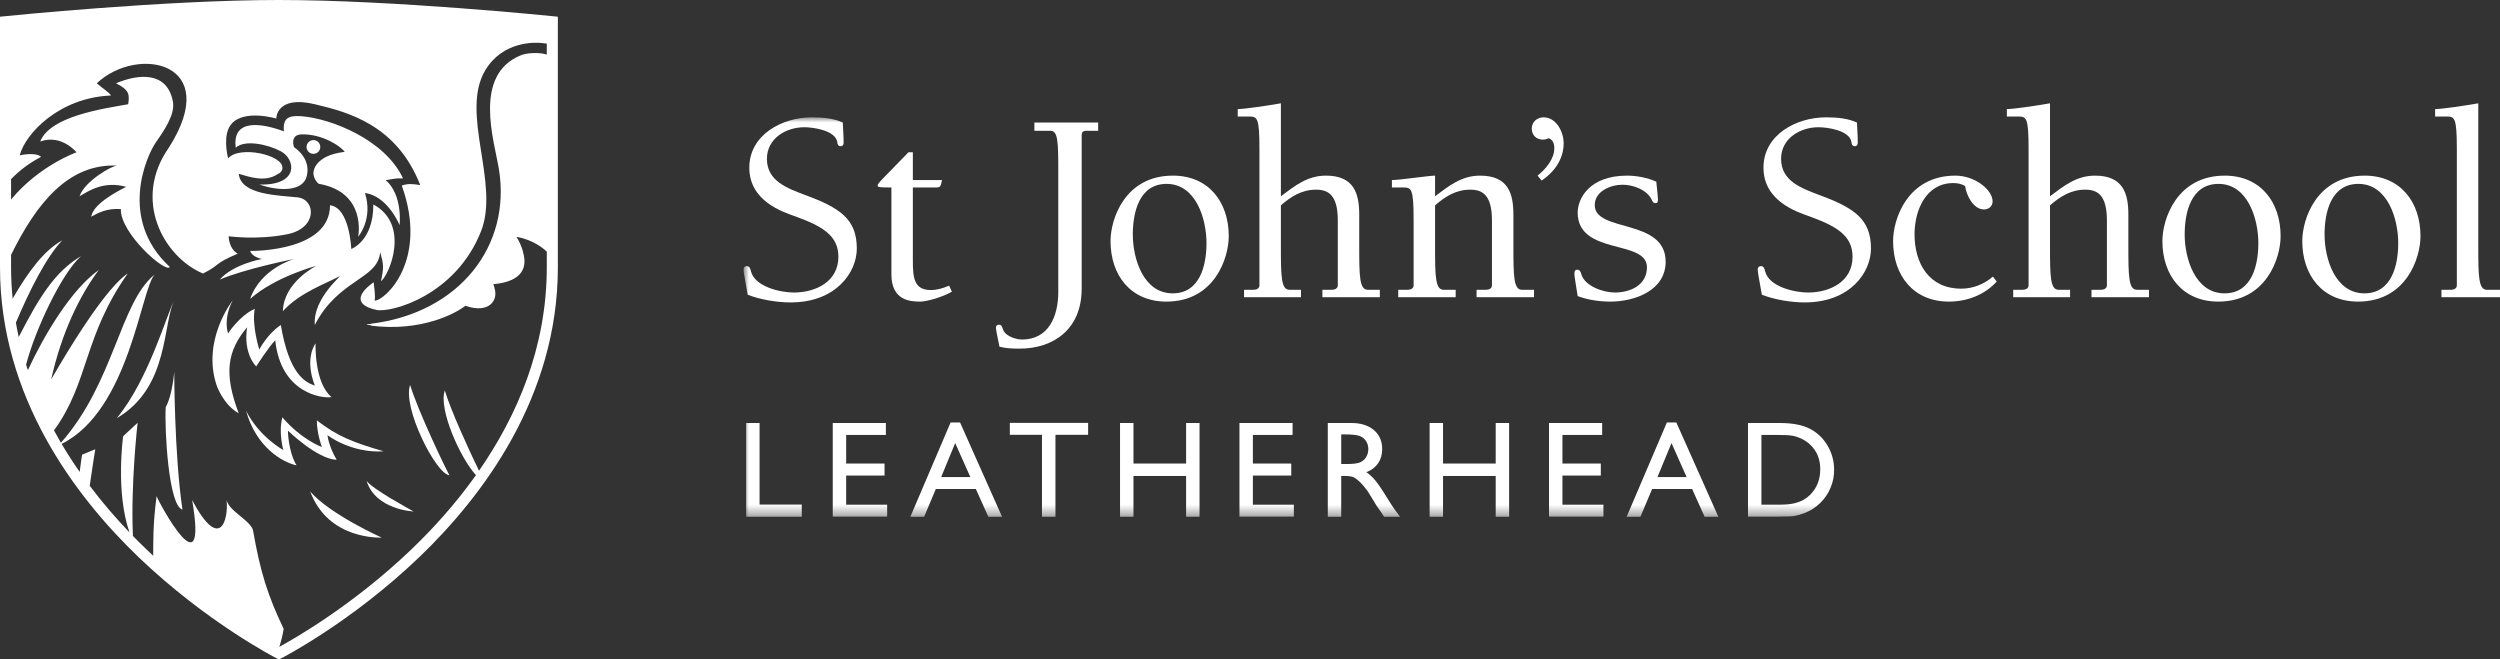
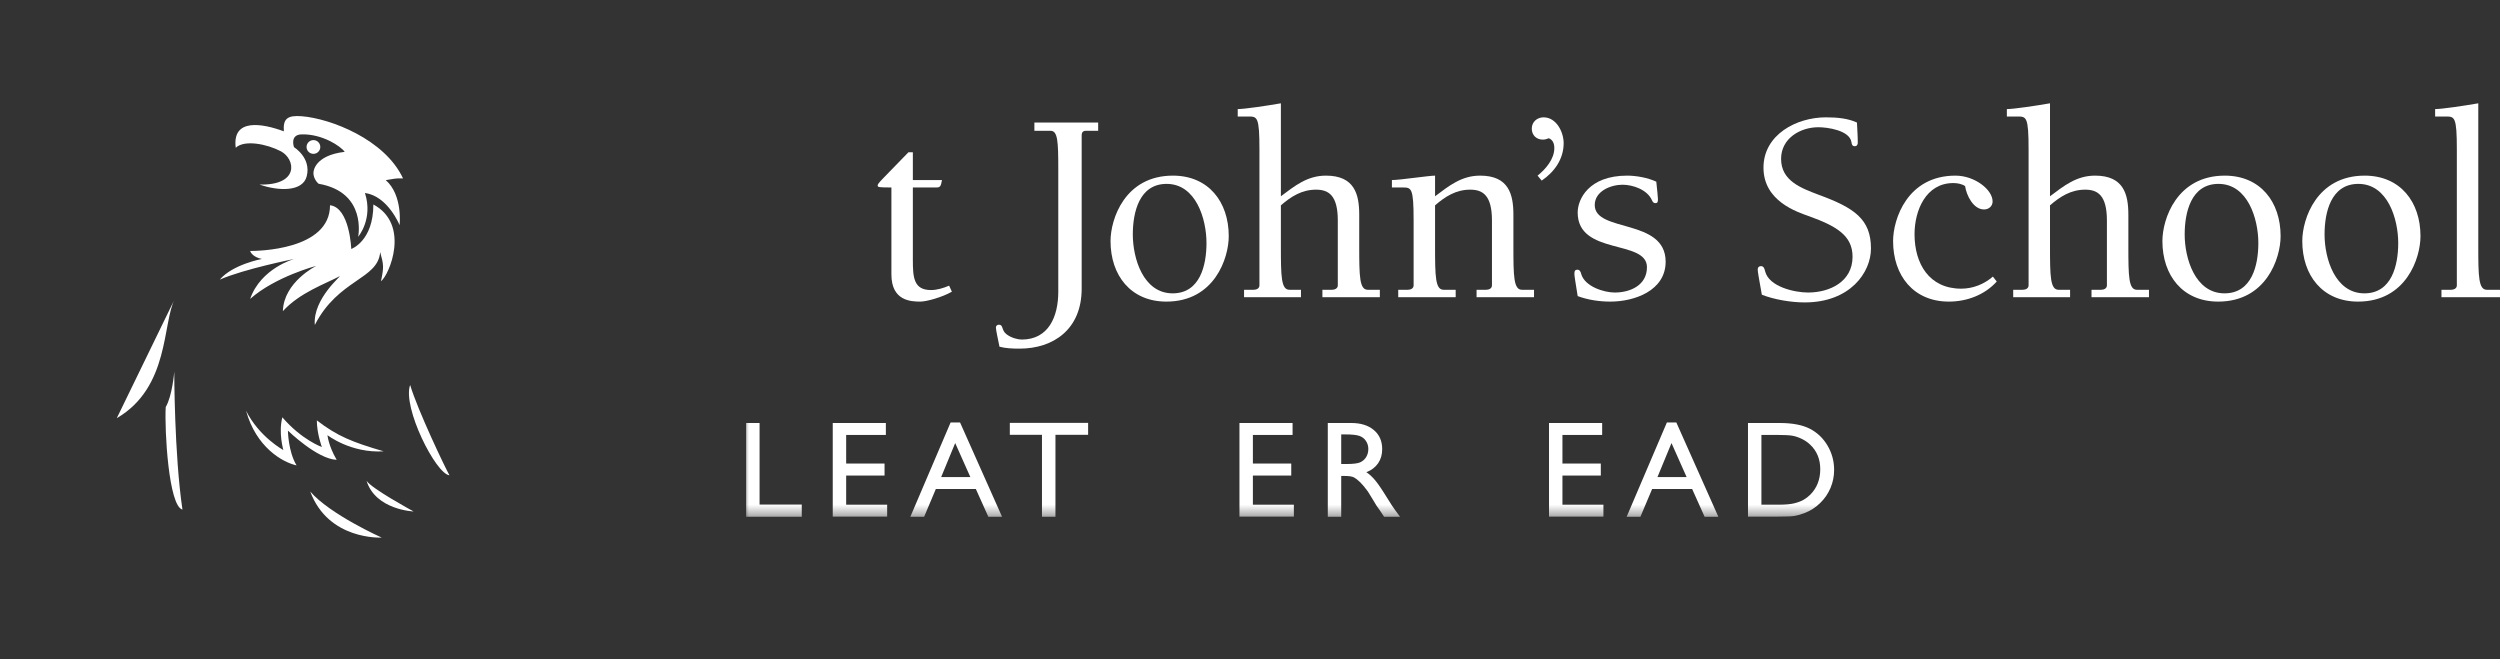
<svg xmlns="http://www.w3.org/2000/svg" xmlns:xlink="http://www.w3.org/1999/xlink" width="242px" height="63.838px" viewBox="0 0 242 63.838" version="1.1">
  <rect x="0" y="0" width="242" height="63.838" fill="#333333" stroke="none" />
  <title>logo-white</title>
  <defs>
    <polygon id="path-1" points="0 0 137.647 0 137.647 38.642 0 38.642" />
  </defs>
  <g id="logo-white" stroke="none" stroke-width="1" fill="none" fill-rule="evenodd">
    <g id="Group-8" transform="translate(72, 10)">
      <g id="Group-14" transform="translate(-0, 1.358)">
        <mask id="mask-2" fill="white">
          <use xlink:href="#path-1" />
        </mask>
        <g id="Clip-2" />
        <polyline id="Fill-1" fill="#FFFFFF" mask="url(#mask-2)" points="0.226 29.588 1.526 29.588 1.526 37.483 5.611 37.483 5.611 38.666 0.226 38.666 0.226 29.588" />
        <polyline id="Fill-3" fill="#FFFFFF" mask="url(#mask-2)" points="8.61 29.588 13.751 29.588 13.751 30.745 9.909 30.745 9.909 33.513 13.624 33.513 13.624 34.676 9.909 34.676 9.909 37.496 13.877 37.496 13.877 38.653 8.61 38.653 8.61 29.588" />
        <path d="M21.928,34.819 L20.463,31.531 L19.106,34.819 L21.928,34.819 Z M20.019,29.536 L20.933,29.536 L25,38.666 L23.671,38.666 L22.461,35.976 L18.59,35.976 L17.456,38.666 L16.121,38.666 L20.019,29.536 L20.019,29.536 Z" id="Fill-4" fill="#FFFFFF" mask="url(#mask-2)" />
        <polyline id="Fill-5" fill="#FFFFFF" mask="url(#mask-2)" points="25.751 29.576 33.33 29.576 33.33 30.732 30.168 30.732 30.168 38.666 28.863 38.666 28.863 30.732 25.751 30.732 25.751 29.576" />
-         <polyline id="Fill-6" fill="#FFFFFF" mask="url(#mask-2)" points="42.815 29.588 44.115 29.588 44.115 38.666 42.815 38.666 42.815 34.715 37.72 34.715 37.72 38.666 36.42 38.666 36.42 29.588 37.72 29.588 37.72 33.513 42.815 33.513 42.815 29.588" />
        <polyline id="Fill-7" fill="#FFFFFF" mask="url(#mask-2)" points="47.98 29.588 53.121 29.588 53.121 30.745 49.279 30.745 49.279 33.513 52.993 33.513 52.993 34.676 49.279 34.676 49.279 37.496 53.246 37.496 53.246 38.653 47.98 38.653 47.98 29.588" />
        <path d="M58.219,30.693 L57.83,30.693 L57.83,33.559 L58.323,33.559 C58.981,33.559 59.432,33.503 59.677,33.39 C59.921,33.276 60.112,33.107 60.249,32.88 C60.384,32.652 60.454,32.393 60.454,32.104 C60.454,31.818 60.377,31.558 60.225,31.327 C60.073,31.096 59.862,30.931 59.586,30.836 C59.311,30.741 58.856,30.693 58.219,30.693 Z M56.53,38.666 L56.53,29.588 L58.803,29.588 C59.721,29.588 60.449,29.816 60.989,30.271 C61.529,30.726 61.796,31.341 61.796,32.116 C61.796,32.645 61.666,33.102 61.401,33.487 C61.137,33.872 60.758,34.161 60.266,34.351 C60.555,34.542 60.837,34.802 61.114,35.131 C61.391,35.461 61.783,36.035 62.284,36.853 C62.602,37.368 62.855,37.756 63.045,38.016 L63.525,38.666 L61.98,38.666 L61.584,38.068 C61.57,38.046 61.544,38.01 61.506,37.957 L61.252,37.6 L60.852,36.936 L60.416,36.227 C60.148,35.855 59.902,35.558 59.68,35.338 C59.456,35.117 59.254,34.959 59.075,34.861 C58.894,34.763 58.593,34.715 58.167,34.715 L57.83,34.715 L57.83,38.666 L56.53,38.666 L56.53,38.666 Z" id="Fill-8" fill="#FFFFFF" mask="url(#mask-2)" />
-         <polyline id="Fill-9" fill="#FFFFFF" mask="url(#mask-2)" points="72.784 29.588 74.083 29.588 74.083 38.666 72.784 38.666 72.784 34.715 67.686 34.715 67.686 38.666 66.387 38.666 66.387 29.588 67.686 29.588 67.686 33.513 72.784 33.513 72.784 29.588" />
        <polyline id="Fill-10" fill="#FFFFFF" mask="url(#mask-2)" points="77.945 29.588 83.089 29.588 83.089 30.745 79.244 30.745 79.244 33.513 82.958 33.513 82.958 34.676 79.244 34.676 79.244 37.496 83.212 37.496 83.212 38.653 77.945 38.653 77.945 29.588" />
        <path d="M91.263,34.819 L89.801,31.531 L88.444,34.819 L91.263,34.819 Z M89.355,29.536 L90.268,29.536 L94.337,38.666 L93.006,38.666 L91.799,35.976 L87.927,35.976 L86.792,38.666 L85.459,38.666 L89.355,29.536 L89.355,29.536 Z" id="Fill-11" fill="#FFFFFF" mask="url(#mask-2)" />
        <path d="M100.127,30.745 L98.505,30.745 L98.505,37.496 L100.168,37.496 C100.817,37.496 101.32,37.452 101.68,37.363 C102.038,37.274 102.34,37.162 102.581,37.025 C102.819,36.888 103.039,36.721 103.239,36.522 C103.881,35.872 104.201,35.051 104.201,34.06 C104.201,33.084 103.871,32.289 103.213,31.674 C102.972,31.445 102.692,31.256 102.379,31.109 C102.065,30.962 101.766,30.864 101.486,30.817 C101.205,30.769 100.752,30.745 100.127,30.745 Z M97.205,38.653 L97.205,29.588 L100.265,29.588 C101.499,29.588 102.475,29.774 103.193,30.144 C103.912,30.514 104.483,31.06 104.907,31.778 C105.331,32.498 105.543,33.282 105.543,34.131 C105.543,34.737 105.428,35.317 105.194,35.872 C104.961,36.427 104.628,36.913 104.193,37.333 C103.753,37.768 103.239,38.094 102.656,38.315 C102.314,38.448 101.998,38.539 101.713,38.585 C101.427,38.63 100.881,38.653 100.077,38.653 L97.205,38.653 L97.205,38.653 Z" id="Fill-12" fill="#FFFFFF" mask="url(#mask-2)" />
-         <path d="M2.237,4.02 C2.237,6.177 4.233,6.869 5.908,7.508 C9.316,8.759 10.939,9.851 10.939,12.699 C10.939,15.015 8.917,17.917 4.526,17.917 C3.221,17.917 1.6,17.651 0.375,17.171 C0.082,15.52 -0.024,14.963 -0.024,14.722 C-0.024,14.537 0.082,14.403 0.296,14.403 C0.562,14.403 0.641,14.669 0.694,14.909 C1.067,16.4 3.541,16.959 4.845,16.959 C6.974,16.959 9.157,15.894 9.157,13.498 C9.157,11.449 7.613,10.542 4.978,9.584 C3.781,9.159 0.534,8.12 0.534,4.872 C0.534,1.677 3.728,0 6.576,0 C7.692,0 8.731,0.106 9.582,0.505 C9.609,1.144 9.662,1.81 9.662,2.449 C9.662,2.636 9.582,2.795 9.368,2.795 C9.104,2.795 9.076,2.582 9.05,2.396 C8.864,1.252 6.709,0.958 5.857,0.958 C4.074,0.958 2.237,2.05 2.237,4.02" id="Fill-13" fill="#FFFFFF" mask="url(#mask-2)" />
      </g>
      <path d="M19.184,7.428 C19.079,8.013 19.024,8.147 18.652,8.147 L16.364,8.147 L16.364,15.148 C16.364,16.852 16.444,18.077 18.12,18.077 C18.703,18.077 19.316,17.89 19.875,17.651 L20.143,18.236 C19.211,18.769 17.694,19.195 17.083,19.195 C16.151,19.195 14.288,19.115 14.288,16.56 L14.288,8.147 C13.063,8.147 12.958,8.12 12.958,7.96 C12.958,7.748 13.197,7.561 15.938,4.739 L16.364,4.739 L16.364,7.428 L19.184,7.428" id="Fill-15" fill="#FFFFFF" />
      <path d="M24.749,23.561 C24.59,22.763 24.403,21.937 24.403,21.698 C24.403,21.538 24.536,21.431 24.696,21.431 C25.149,21.431 24.908,21.963 25.441,22.364 C25.893,22.71 26.532,22.869 26.905,22.869 C29.513,22.869 30.442,20.632 30.442,18.236 L30.442,6.416 C30.442,3.674 30.39,2.662 29.699,2.662 L28.129,2.662 L28.129,1.863 L34.302,1.863 L34.302,2.662 L33.105,2.662 C32.812,2.662 32.706,2.848 32.706,3.089 L32.706,17.944 C32.706,21.884 29.965,23.748 26.691,23.748 C26.026,23.748 25.362,23.722 24.749,23.561" id="Fill-16" fill="#FFFFFF" />
      <path d="M44.788,13.525 C44.788,11.208 43.777,7.8 40.928,7.8 C38.269,7.8 37.656,10.569 37.656,12.699 C37.656,15.015 38.667,18.396 41.514,18.396 C44.176,18.396 44.788,15.654 44.788,13.525 Z M46.943,12.859 C46.943,14.989 45.56,19.195 40.903,19.195 C37.47,19.195 35.5,16.666 35.5,13.338 C35.5,11.208 36.885,7.001 41.541,7.001 C44.973,7.001 46.943,9.531 46.943,12.859 L46.943,12.859 Z" id="Fill-17" fill="#FFFFFF" />
      <path d="M59.573,13.871 C59.573,16.772 59.6,18.05 60.399,18.05 L61.569,18.05 L61.569,18.769 L56.008,18.769 L56.008,18.05 L56.94,18.05 C57.179,18.05 57.499,17.944 57.499,17.625 L57.499,11.341 C57.499,8.892 56.595,8.359 55.396,8.359 C54.012,8.359 52.974,9.025 51.99,9.877 L51.99,13.871 C51.99,16.772 52.017,18.05 52.815,18.05 L53.933,18.05 L53.933,18.769 L48.425,18.769 L48.425,18.05 L49.355,18.05 C49.594,18.05 49.914,17.944 49.914,17.625 L49.914,4.472 C49.914,1.278 49.703,1.278 48.824,1.278 L47.812,1.278 L47.812,0.559 C48.477,0.559 50.606,0.24 51.99,0 L51.99,8.998 C53.347,7.986 54.545,7.001 56.354,7.001 C59.122,7.001 59.573,8.812 59.573,10.783 L59.573,13.871" id="Fill-18" fill="#FFFFFF" />
      <path d="M74.497,13.871 C74.497,16.772 74.525,18.05 75.324,18.05 L76.493,18.05 L76.493,18.769 L70.932,18.769 L70.932,18.05 L71.864,18.05 C72.102,18.05 72.422,17.944 72.422,17.625 L72.422,11.341 C72.422,8.892 71.518,8.359 70.319,8.359 C68.936,8.359 67.899,9.025 66.914,9.877 L66.914,13.871 C66.914,16.772 66.94,18.05 67.739,18.05 L68.91,18.05 L68.91,18.769 L63.349,18.769 L63.349,18.05 L64.279,18.05 C64.519,18.05 64.838,17.944 64.838,17.625 L64.838,11.341 C64.838,8.147 64.626,8.147 63.747,8.147 L62.737,8.147 L62.737,7.428 C63.136,7.428 64.04,7.321 64.892,7.214 C65.769,7.109 66.62,7.001 66.914,7.001 L66.914,8.998 C68.271,7.986 69.469,7.001 71.278,7.001 C74.045,7.001 74.497,8.812 74.497,10.783 L74.497,13.871" id="Fill-19" fill="#FFFFFF" />
      <path d="M76.836,7.001 C77.607,6.39 78.459,5.405 78.459,4.34 C78.459,3.913 78.325,3.541 77.926,3.381 C77.74,3.461 77.554,3.514 77.34,3.514 C76.729,3.514 76.276,3.089 76.276,2.449 C76.276,1.81 76.782,1.358 77.421,1.358 C78.645,1.358 79.362,2.769 79.362,3.86 C79.362,5.405 78.459,6.655 77.235,7.481 L76.836,7.001" id="Fill-20" fill="#FFFFFF" />
      <path d="M83.885,19.195 C82.821,19.195 81.73,19.035 80.719,18.663 C80.533,17.491 80.4,16.719 80.4,16.506 C80.4,16.186 80.507,16.107 80.693,16.107 C80.906,16.107 81.011,16.293 81.065,16.532 C81.411,17.73 83.248,18.317 84.312,18.317 C85.748,18.317 87.425,17.651 87.425,15.866 C87.425,13.152 80.719,14.749 80.719,10.569 C80.719,9.291 81.784,7.001 85.509,7.001 C86.361,7.001 87.478,7.189 88.329,7.587 C88.41,8.387 88.49,9.079 88.49,9.291 C88.49,9.557 88.438,9.664 88.25,9.664 C88.037,9.664 87.983,9.531 87.903,9.371 C87.452,8.359 86.068,7.881 85.057,7.881 C83.94,7.881 82.371,8.493 82.371,9.85 C82.371,12.54 89.234,11.101 89.234,15.334 C89.234,18.13 86.227,19.195 83.885,19.195" id="Fill-21" fill="#FFFFFF" />
      <path d="M100.409,5.378 C100.409,7.534 102.404,8.226 104.08,8.866 C107.487,10.117 109.11,11.208 109.11,14.056 C109.11,16.373 107.087,19.274 102.697,19.274 C101.393,19.274 99.771,19.009 98.546,18.529 C98.253,16.878 98.147,16.32 98.147,16.08 C98.147,15.894 98.253,15.761 98.466,15.761 C98.733,15.761 98.812,16.027 98.866,16.267 C99.238,17.758 101.711,18.317 103.016,18.317 C105.145,18.317 107.327,17.252 107.327,14.856 C107.327,12.806 105.784,11.9 103.15,10.942 C101.952,10.516 98.705,9.478 98.705,6.23 C98.705,3.035 101.899,1.358 104.746,1.358 C105.863,1.358 106.901,1.464 107.753,1.863 C107.779,2.502 107.833,3.167 107.833,3.807 C107.833,3.994 107.753,4.153 107.54,4.153 C107.275,4.153 107.248,3.939 107.22,3.754 C107.035,2.61 104.88,2.316 104.027,2.316 C102.245,2.316 100.409,3.407 100.409,5.378" id="Fill-22" fill="#FFFFFF" />
      <path d="M121.284,17.252 C120.113,18.556 118.382,19.195 116.653,19.195 C113.218,19.195 111.251,16.666 111.251,13.338 C111.251,11.208 112.635,7.001 117.291,7.001 C119.154,7.001 120.884,8.359 120.884,9.504 C120.884,9.957 120.512,10.276 120.058,10.276 C119.02,10.276 118.355,8.919 118.222,8.013 C117.904,7.8 117.478,7.721 117.079,7.721 C114.417,7.721 113.327,10.382 113.327,12.673 C113.327,15.52 114.737,17.944 117.849,17.944 C118.968,17.944 120.058,17.517 120.911,16.772 L121.284,17.252" id="Fill-23" fill="#FFFFFF" />
      <path d="M134.025,13.871 C134.025,16.772 134.053,18.05 134.851,18.05 L136.021,18.05 L136.021,18.769 L130.458,18.769 L130.458,18.05 L131.392,18.05 C131.63,18.05 131.949,17.944 131.949,17.625 L131.949,11.341 C131.949,8.892 131.045,8.359 129.848,8.359 C128.463,8.359 127.426,9.025 126.44,9.877 L126.44,13.871 C126.44,16.772 126.466,18.05 127.267,18.05 L128.384,18.05 L128.384,18.769 L122.878,18.769 L122.878,18.05 L123.807,18.05 C124.046,18.05 124.367,17.944 124.367,17.625 L124.367,4.472 C124.367,1.278 124.153,1.278 123.276,1.278 L122.264,1.278 L122.264,0.559 C122.928,0.559 125.058,0.24 126.44,0 L126.44,8.998 C127.799,7.986 128.997,7.001 130.806,7.001 C133.573,7.001 134.025,8.812 134.025,10.783 L134.025,13.871" id="Fill-24" fill="#FFFFFF" />
      <path d="M146.608,13.525 C146.608,11.208 145.597,7.8 142.749,7.8 C140.089,7.8 139.477,10.569 139.477,12.699 C139.477,15.015 140.487,18.396 143.333,18.396 C145.996,18.396 146.608,15.654 146.608,13.525 Z M148.763,12.859 C148.763,14.989 147.379,19.195 142.722,19.195 C139.289,19.195 137.321,16.666 137.321,13.338 C137.321,11.208 138.705,7.001 143.361,7.001 C146.794,7.001 148.763,9.531 148.763,12.859 L148.763,12.859 Z" id="Fill-25" fill="#FFFFFF" />
      <path d="M160.148,13.525 C160.148,11.208 159.137,7.8 156.289,7.8 C153.629,7.8 153.017,10.569 153.017,12.699 C153.017,15.015 154.028,18.396 156.874,18.396 C159.536,18.396 160.148,15.654 160.148,13.525 Z M162.303,12.859 C162.303,14.989 160.92,19.195 156.262,19.195 C152.83,19.195 150.861,16.666 150.861,13.338 C150.861,11.208 152.245,7.001 156.902,7.001 C160.334,7.001 162.303,9.531 162.303,12.859 L162.303,12.859 Z" id="Fill-26" fill="#FFFFFF" />
      <path d="M167.898,13.871 C167.898,16.772 167.925,18.05 168.724,18.05 L170,18.05 L170,18.769 L164.333,18.769 L164.333,18.05 L165.263,18.05 C165.502,18.05 165.822,17.944 165.822,17.625 L165.822,4.472 C165.822,1.278 165.611,1.278 164.731,1.278 L163.721,1.278 L163.721,0.559 C164.385,0.559 166.514,0.24 167.898,0 L167.898,13.871" id="Fill-27" fill="#FFFFFF" />
    </g>
    <g id="Group-24" fill="#FFFFFF">
-       <path d="M11.305,40.478 C16.443,37.48 15.705,31.243 16.932,28.905 C16.147,30.391 14.404,36.729 11.305,40.478" id="Fill-1" />
+       <path d="M11.305,40.478 C16.443,37.48 15.705,31.243 16.932,28.905 " id="Fill-1" />
      <path d="M24.213,28.936 C26.642,26.778 30.619,25.734 30.619,25.734 C30.619,25.734 27.457,27.302 27.382,30.121 C29.016,28.321 31.492,27.48 32.85,26.751 C33.279,26.525 30.251,28.86 30.475,31.456 C32.754,27.002 36.585,27.07 36.801,24.401 C37.144,25.639 37.171,25.84 36.876,27.227 C37.683,26.629 39.745,21.728 36.141,19.792 C36.141,23.356 34.002,24.101 34.002,24.101 C34.002,24.101 33.856,20.093 31.946,19.868 C31.946,24.245 24.841,24.293 24.213,24.293 C24.436,24.919 25.358,25.066 25.358,25.066 C25.358,25.066 22.521,25.59 21.271,27.07 C23.624,26.036 28.483,25.066 28.483,25.066 C28.483,25.066 25.246,25.957 24.213,28.936" id="Fill-3" />
-       <path d="M23.919,31.682 C23.524,34.308 24.805,35.47 24.805,35.47 C24.805,35.47 25.98,33.606 26.643,32.944 C27.183,38.092 31.208,38.59 32.09,38.44 C30.399,37.026 30.547,33.24 30.547,33.24 C30.547,33.24 29.441,34.626 30.475,37.326 C29.589,37.026 27.99,36.283 27.183,31.456 C25.857,32.342 25.1,33.837 25.1,33.837 C25.1,33.837 24.361,31.528 24.656,29.894 C23.181,30.562 22.078,32.269 22.078,32.269 C22.078,32.269 21.564,30.943 22.52,29.084 C22.52,29.084 19.489,32.938 20.978,37.326 C20.974,37.333 21.638,39.206 23.109,40.004 C21.638,36.139 22.006,33.958 23.919,31.682" id="Fill-5" />
      <path d="M16.041,39.405 C15.921,41.631 16.321,48.991 17.662,49.327 C16.868,43.983 16.868,35.975 16.868,35.975 C16.868,35.975 16.683,38.321 16.041,39.405" id="Fill-7" />
      <path d="M28.46,14.249 C28.46,14.249 28.017,13.039 29.197,13.007 C31.208,12.958 32.976,14.152 33.368,14.698 C30.365,15.054 30.347,16.678 30.347,16.678 C30.309,17.053 30.516,17.506 30.84,17.787 C35.554,18.604 34.671,22.918 34.671,22.918 C34.671,22.918 36.141,21.202 35.327,18.685 C37.545,18.976 38.681,21.795 38.681,21.795 C38.681,21.795 39.013,18.902 37.342,17.437 C38.127,17.325 38.224,17.241 39.013,17.268 C37.243,13.48 31.993,11.476 29.22,11.253 C27.823,11.138 27.383,11.496 27.477,12.713 C25.416,11.947 22.447,11.401 22.82,14.303 C23.65,13.507 25.836,13.936 27.183,14.642 C28.607,15.39 29.007,17.959 25.119,17.864 C26.938,18.502 29.32,18.593 29.695,17.046 C30.137,15.264 28.46,14.249 28.46,14.249" id="Fill-9" />
      <path d="M31.005,14.226 C31.005,13.859 30.707,13.562 30.341,13.562 C29.972,13.562 29.674,13.859 29.674,14.226 C29.674,14.594 29.972,14.892 30.341,14.892 C30.707,14.892 31.005,14.594 31.005,14.226" id="Fill-11" />
      <path d="M30.031,47.58 C31.797,52.332 36.946,52.037 36.946,52.037 C36.946,52.037 31.945,49.803 30.031,47.58" id="Fill-13" />
-       <path d="M52.929,5.279 C52.671,5.216 52.476,5.176 52.476,5.176 C51.222,5.02 50.451,5.338 50.451,5.338 C45.739,7.217 47.84,13.614 48.289,16.338 C49.526,23.798 44.462,30.304 35.877,31.341 C36.171,31.375 35.264,31.36 35.548,31.375 C35.277,31.418 36.191,31.501 35.917,31.528 C40.778,32.128 44.078,30.362 45.048,29.599 C47.344,30.398 48.231,29.07 47.881,27.932 C47.854,27.791 47.817,27.652 47.749,27.512 C50.73,27.242 50.986,25.744 50.661,24.529 C50.528,23.85 50.187,23.235 49.994,22.933 C50.332,22.979 51.736,23.249 52.929,24.355 L52.929,25.879 C52.929,33.661 50.023,40.295 46.369,45.567 C45.45,43.689 43.636,39.736 43.058,37.798 C42.421,39.604 44.576,44.376 46.073,45.993 C44.089,48.786 41.905,51.182 39.857,53.147 C34.163,58.61 28.4,61.874 27.038,62.612 C27.143,62.332 27.399,61.36 27.457,60.874 C25.906,57.603 25.216,55.455 24.483,51.288 C24.133,50.3 22.185,49.492 21.934,48.409 C22.132,50.197 21.345,53.569 18.598,48.409 C20.167,57.537 15.355,48.616 15.159,48.023 C14.791,50.808 14.844,52.433 14.829,53.792 C14.6,53.581 14.372,53.366 14.143,53.147 C13.723,52.743 13.295,52.32 12.867,51.88 C12.638,46.876 13.321,40.924 13.321,40.924 L11.922,42.225 C11.922,42.225 11.163,47.591 12.533,51.536 C11.242,50.189 9.933,48.681 8.684,47.023 C8.96,45.063 9.225,43.487 9.225,43.487 L7.946,44.011 C7.946,44.011 7.831,44.674 7.712,45.684 C7.107,44.816 6.522,43.912 5.965,42.97 C12.536,39.705 13.64,27.944 14.976,26.574 C11.605,29.266 11.062,37.02 5.897,42.857 C5.669,42.466 5.445,42.067 5.226,41.663 C8.627,37 8.059,32.579 12.363,26.479 C11.337,27.124 9.073,29.599 4.954,36.729 C5.98,32.128 7.748,28.566 9.566,26.131 C6.874,28.048 4.267,32.441 2.697,35.832 C2.638,35.655 2.58,35.478 2.524,35.3 C3.437,31.818 6.013,26.396 7.848,24.793 C5.339,26.271 3.788,28.768 1.812,32.625 C1.712,32.167 1.619,31.704 1.538,31.236 C2.849,28.136 4.467,24.89 6.032,23.262 C4.255,24.231 2.691,26.363 1.223,28.91 C1.127,27.92 1.071,26.91 1.071,25.879 L1.071,24.676 C3.519,19.68 6.633,15.814 11.335,16.03 C10.892,16.013 8.189,17.52 7.701,19.003 C8.61,18.455 10.057,17.492 12.214,18.085 C11.038,18.685 9.025,19.793 8.828,20.978 C9.495,20.612 10.324,20.142 11.699,20.239 C11.608,22.556 16.068,26.503 16.438,25.841 C11.408,21.202 14.206,15.042 15.089,13.78 C15.97,12.511 16.977,11.034 16.731,9.796 C16.153,6.867 13.371,7.16 11.231,8.061 C12.558,8.734 12.535,9.167 12.409,10.089 C9.911,10.534 4.852,11.253 3.894,13.697 C5.96,12.958 7.405,14.744 7.405,14.744 C7.405,14.744 3.796,16.014 1.071,19.318 L1.071,17.339 C1.9,16.49 2.851,15.765 3.972,15.189 C3.652,14.814 2.5,14.893 1.91,15.042 C2.426,12.958 5.731,9.442 10.741,9.246 C10.597,8.951 9.86,8.506 9.368,8.061 C13.321,4.345 21.639,5.98 16.336,14.304 C12.804,19.346 15.821,24.853 19.648,26.479 C21.419,25.589 20.587,25.589 23.011,24.556 C22.132,24.054 22.132,22.869 22.132,22.869 C22.132,22.869 24.888,23.262 27.823,22.672 C30.766,22.07 30.572,19.301 28.804,19.104 C27.035,18.903 23.303,18.903 23.111,16.821 C24.098,17.117 25.661,17.664 26.844,16.875 C27.425,16.615 27.332,16.23 27.332,16.23 C27.382,14.996 23.166,14.05 22.077,15.335 C21.986,14.942 21.544,12.958 22.421,11.977 C23.675,10.56 26.743,11.476 26.743,11.476 C26.743,11.476 26.718,9.193 30.475,10.089 C33.734,10.862 38.409,12.109 40.679,17.915 C39.868,17.787 39.479,17.766 38.892,17.96 C41.513,25.26 37.242,29.105 36.266,29.105 C36.359,28.612 36.212,27.739 36.17,27.32 C34.3,28.66 34.591,29.609 36.455,30.002 C37.88,30.293 44.135,28.595 46.572,22.366 C48.389,17.709 44.518,10.958 46.963,6.821 C48.653,3.96 51.803,4.097 52.409,4.161 C52.409,4.161 52.616,4.18 52.929,4.222 L52.929,5.279 Z M53.542,1.572 C53.388,1.555 38.073,0 27,0 C15.927,0 0.612,1.555 0.459,1.572 L0,1.618 L0,25.879 C0,38.428 7.288,48.054 13.401,53.92 C20.003,60.252 26.702,63.687 26.769,63.721 L27,63.838 L27.231,63.721 C27.297,63.687 33.997,60.252 40.597,53.92 C46.712,48.054 54,38.428 54,25.879 L54,1.618 L53.542,1.572 Z" id="Fill-15" />
      <path d="M31.158,43.273 C31.158,43.273 29.196,42.575 27.332,40.395 C26.939,41.884 27.429,43.567 27.429,43.567 C27.429,43.567 25.073,42.284 23.819,39.756 C24.778,43.273 27.332,44.749 28.708,45.05 C27.894,43.71 27.87,41.685 27.87,41.685 C27.87,41.685 30.718,44.454 32.589,44.509 C31.797,43.166 31.699,42.125 31.699,42.125 C31.699,42.125 33.959,43.888 37.144,43.688 C34.106,42.8 32.658,42.224 30.67,40.693 C30.67,41.976 31.158,43.273 31.158,43.273" id="Fill-18" />
      <path d="M43.508,46.007 C43.118,45.34 40.429,39.704 39.701,37.263 C38.934,39.426 42.196,45.895 43.508,46.007" id="Fill-20" />
      <path d="M35.482,46.541 C36.36,49.365 40.038,49.51 40.038,49.51 C39.741,49.348 35.975,47.292 35.482,46.541" id="Fill-22" />
    </g>
  </g>
</svg>